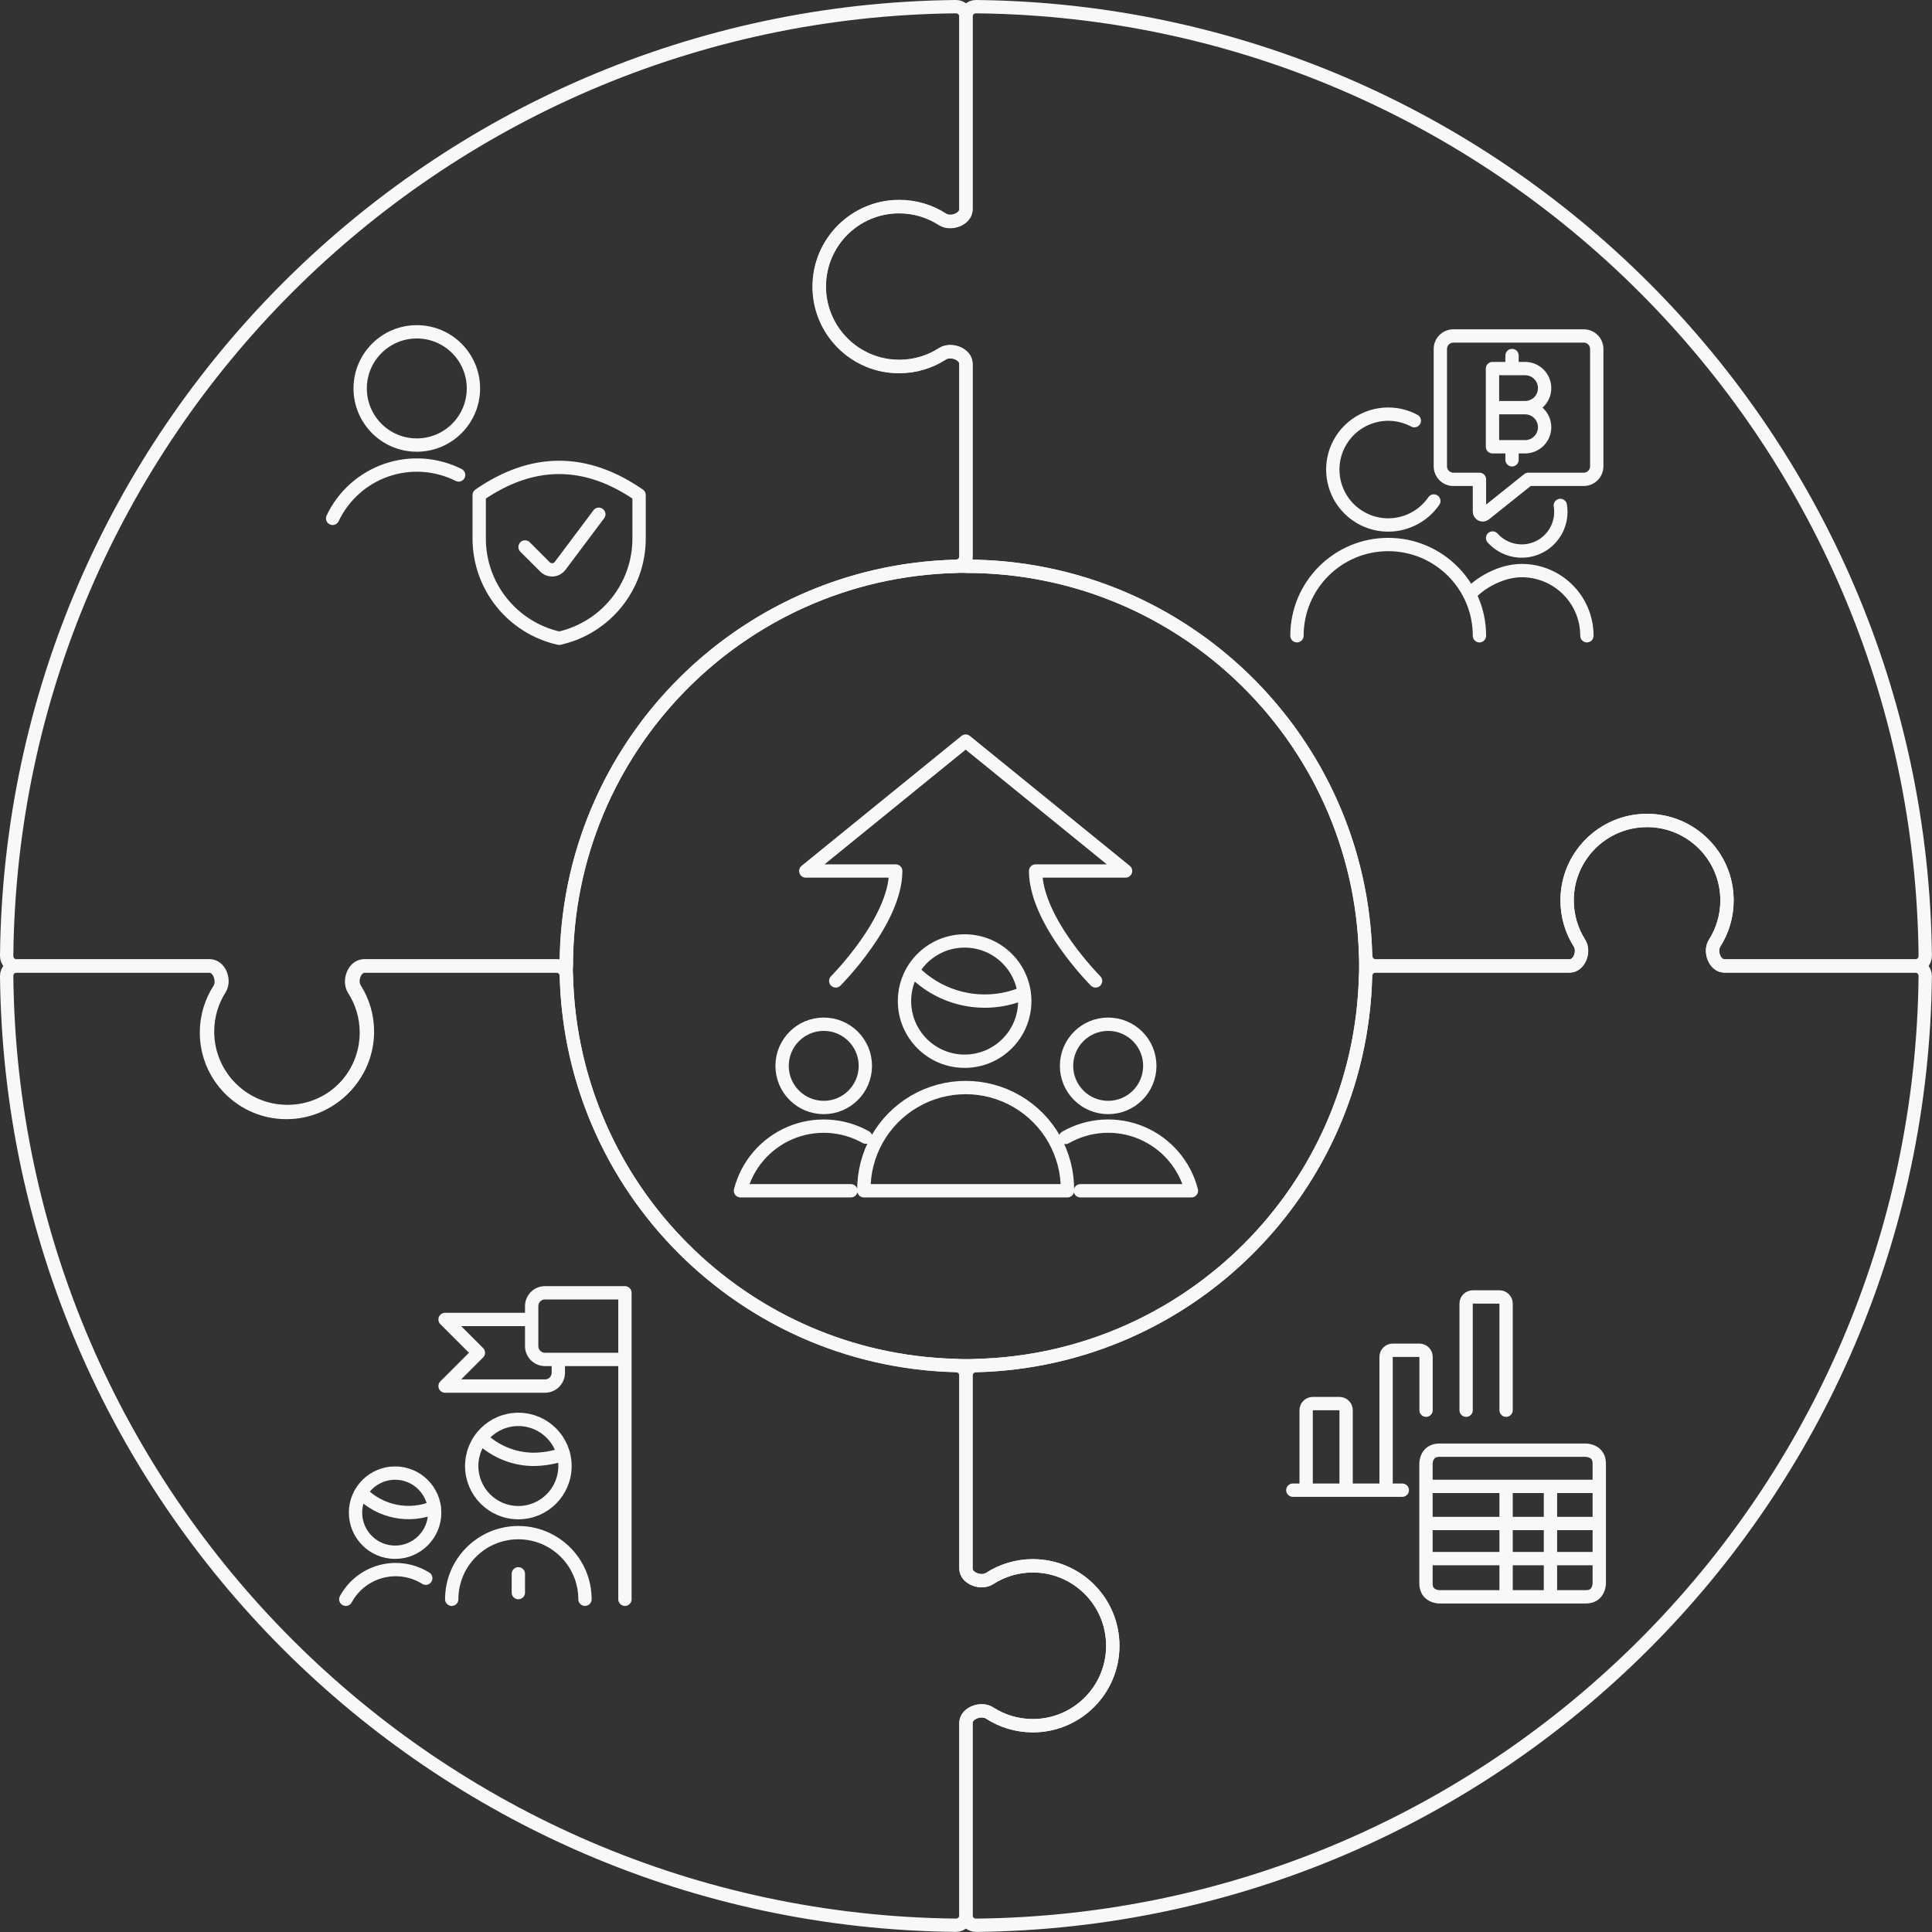
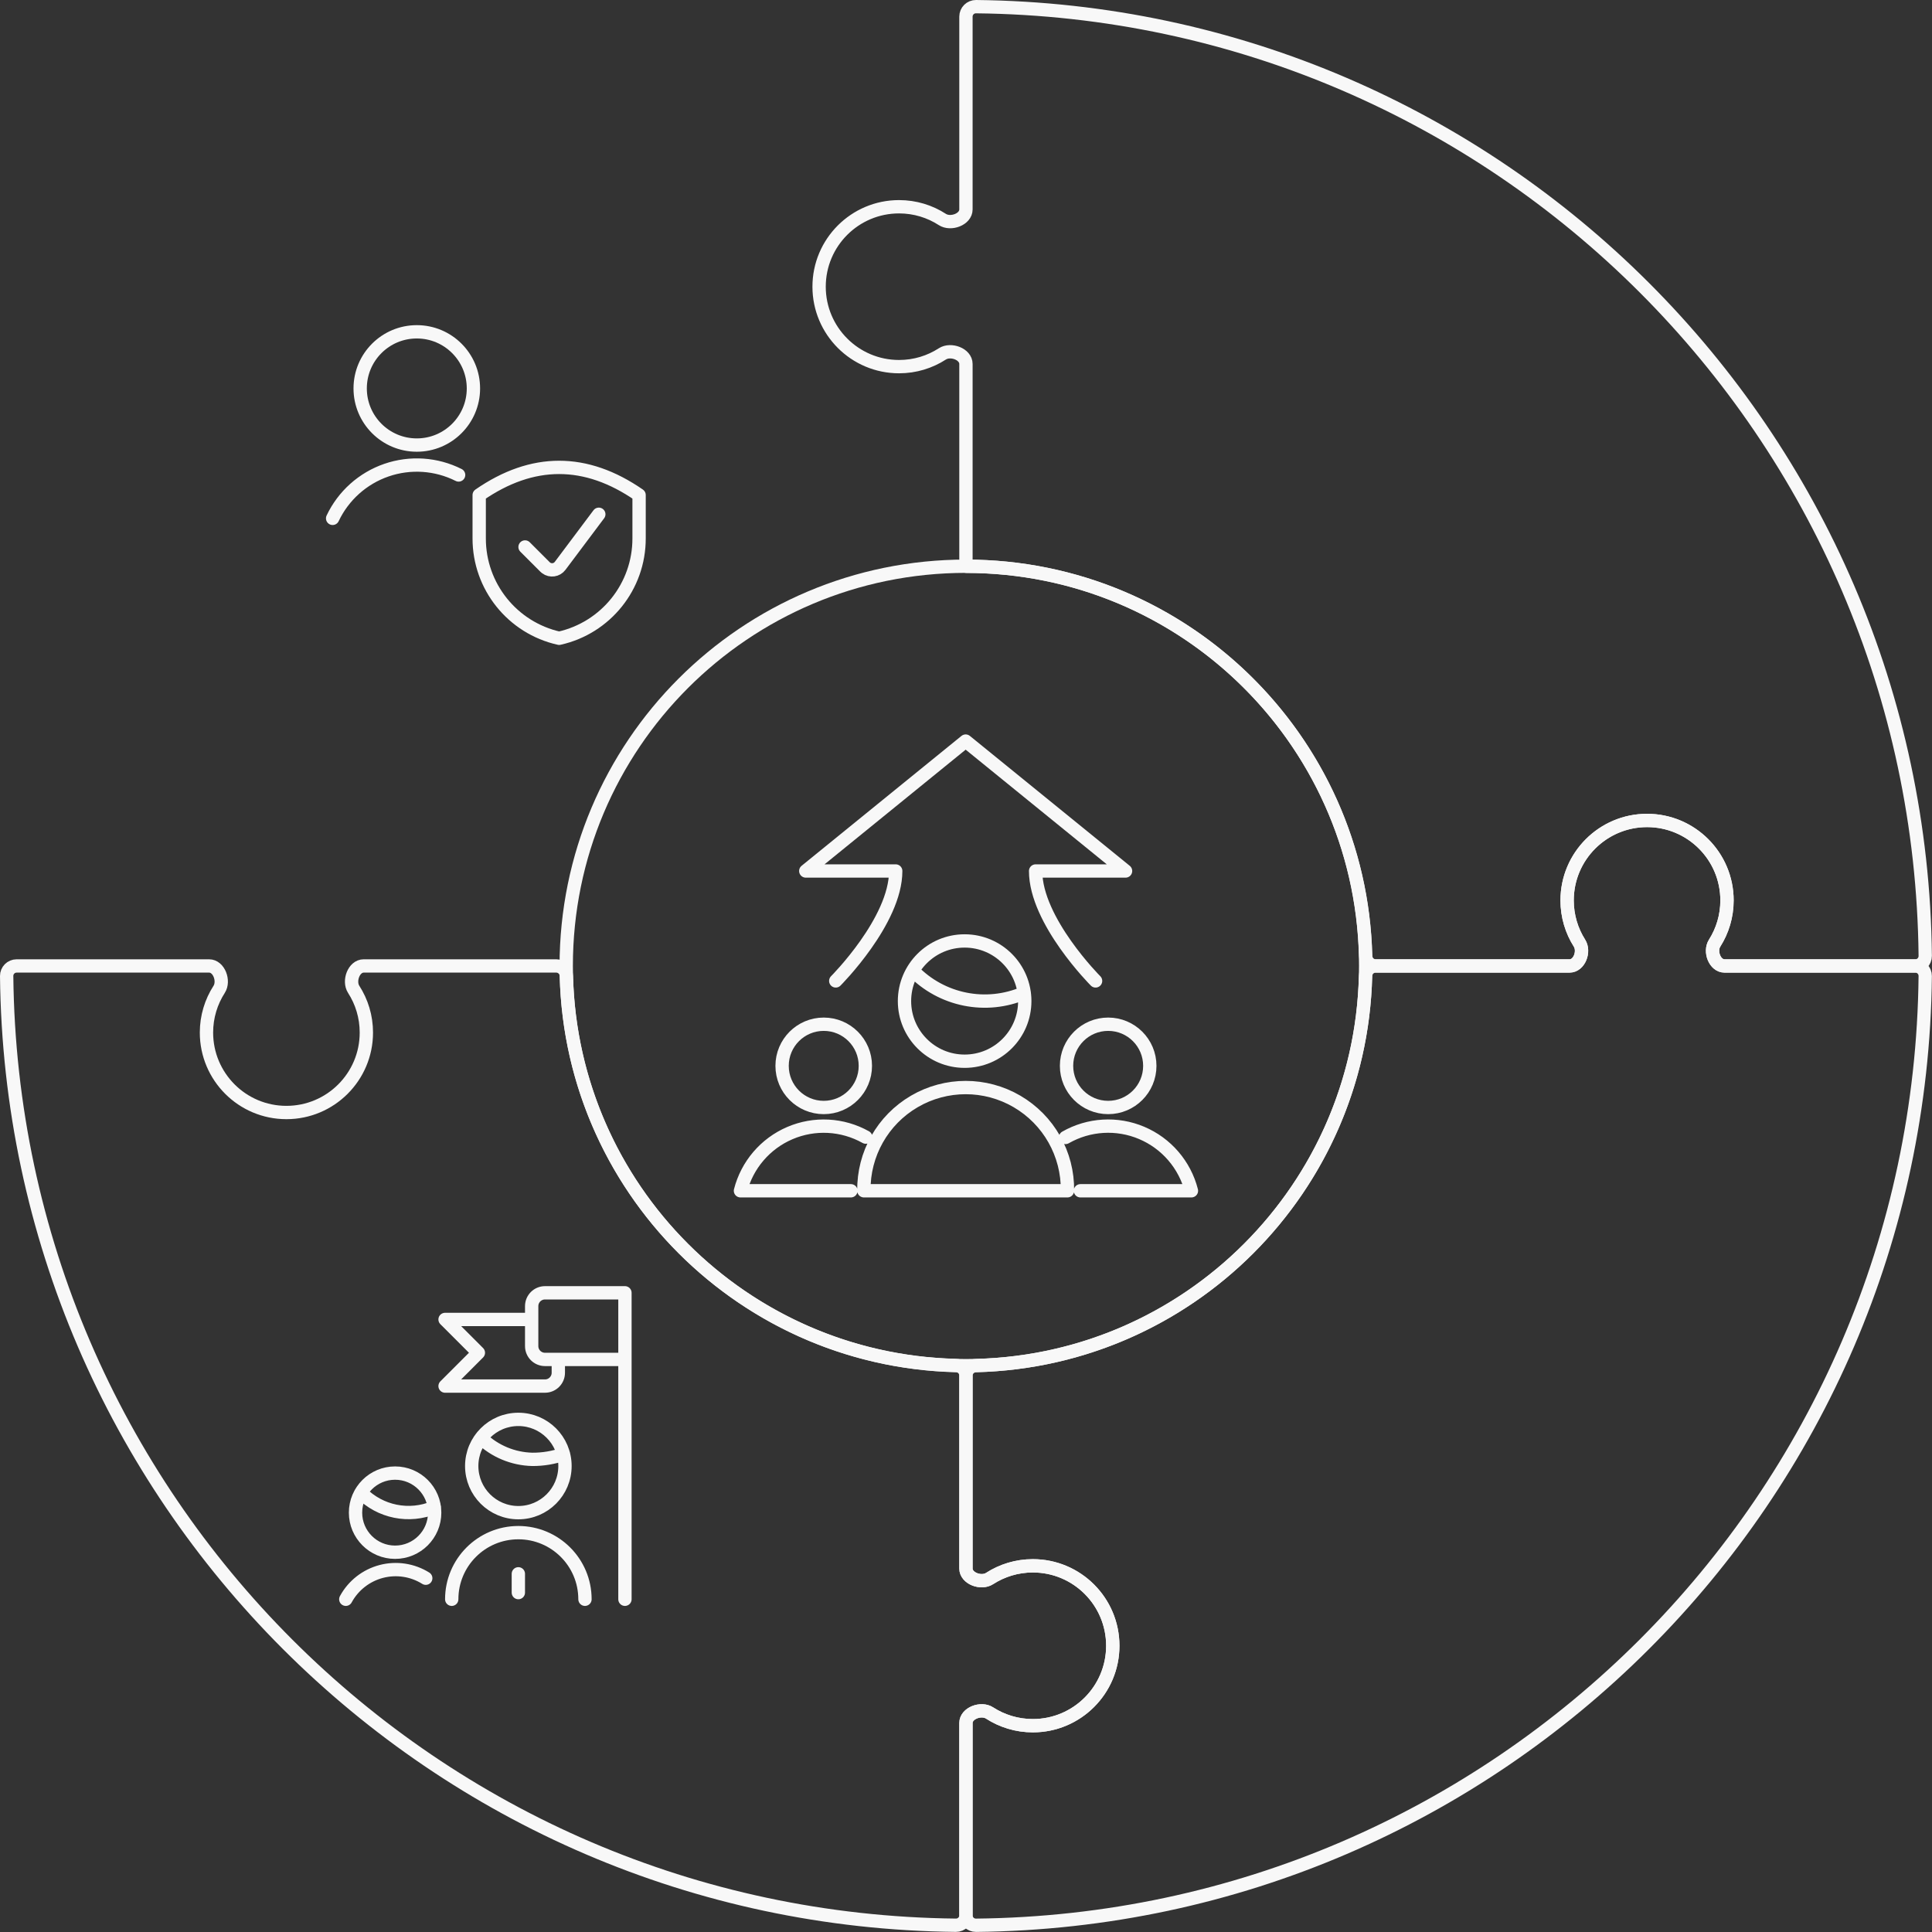
<svg xmlns="http://www.w3.org/2000/svg" width="290" height="290" viewBox="0 0 290 290" fill="none">
  <rect x="0" y="0" width="290" height="290" fill="#333333" stroke="none" />
  <g style="mix-blend-mode:multiply">
    <path fill-rule="evenodd" clip-rule="evenodd" d="M84.992 144.992C84.992 178.13 111.855 204.992 144.992 204.992C178.129 204.992 204.992 178.13 204.992 144.992C204.992 111.855 178.129 84.992 144.992 84.992C111.855 84.992 84.992 111.855 84.992 144.992Z" stroke="#F8F8F8" stroke-width="2" stroke-linecap="round" stroke-linejoin="round" />
-     <path fill-rule="evenodd" clip-rule="evenodd" d="M143.489 85.006C144.317 84.985 144.992 84.316 144.992 83.487V54.593C144.992 53.108 142.729 52.285 141.481 53.089C139.61 54.293 137.383 54.992 134.992 54.992C128.365 54.992 122.992 49.62 122.992 42.992C122.992 36.365 128.365 30.992 134.992 30.992C137.383 30.992 139.61 31.691 141.481 32.896C142.729 33.7 144.992 32.877 144.992 31.392V2.492C144.992 1.664 144.314 0.992 143.485 1C65.152 1.803 1.803 65.152 1 143.485C0.992 144.314 1.664 144.992 2.492 144.992H31.523C32.991 144.992 33.802 147.176 33.016 148.415C31.836 150.272 31.153 152.476 31.153 154.839C31.153 161.466 36.526 166.839 43.153 166.839C49.781 166.839 55.153 161.466 55.153 154.839C55.153 152.476 54.47 150.272 53.291 148.415C52.504 147.176 53.316 144.992 54.783 144.992H85.013C85.016 144.992 85.019 144.99 85.019 144.987C85.019 112.361 111.059 85.818 143.489 85.006Z" stroke="#F8F8F8" stroke-width="2" stroke-linecap="round" stroke-linejoin="round" />
    <path fill-rule="evenodd" clip-rule="evenodd" d="M54.992 154.992C54.992 161.62 49.62 166.992 42.992 166.992C36.365 166.992 30.992 161.62 30.992 154.992C30.992 152.602 31.692 150.375 32.896 148.504C33.7 147.256 32.877 144.993 31.392 144.993H2.493C1.664 144.993 0.992 145.671 1 146.499C1.803 224.833 65.152 288.182 143.486 288.985C144.314 288.993 144.993 288.321 144.993 287.493V258.629C144.993 257.139 147.279 256.312 148.53 257.121C150.404 258.331 152.637 259.034 155.034 259.034C161.662 259.034 167.034 253.662 167.034 247.034C167.034 240.407 161.662 235.034 155.034 235.034C152.637 235.034 150.404 235.737 148.53 236.948C147.279 237.757 144.993 236.93 144.993 235.44V206.478C144.993 205.65 144.317 204.98 143.488 204.96C111.555 204.17 85.813 178.429 85.02 146.496C84.999 145.668 84.329 144.992 83.501 144.992H54.593C53.108 144.992 52.285 147.256 53.089 148.504C54.294 150.375 54.992 152.602 54.992 154.992Z" stroke="#F8F8F8" stroke-width="2" stroke-linecap="round" stroke-linejoin="round" />
    <path fill-rule="evenodd" clip-rule="evenodd" d="M258.86 144.996C257.393 144.996 256.582 142.814 257.368 141.576C258.547 139.719 259.229 137.516 259.229 135.153C259.229 128.526 253.857 123.153 247.229 123.153C240.602 123.153 235.229 128.526 235.229 135.153C235.229 137.516 235.912 139.719 237.091 141.576C237.877 142.814 237.066 144.996 235.598 144.996L206.492 144.997C205.663 144.997 204.993 145.673 204.973 146.501C204.187 178.443 178.438 204.192 146.496 204.978C145.668 204.998 144.992 205.668 144.992 206.497L144.992 235.44C144.992 236.93 147.278 237.757 148.53 236.948C150.404 235.737 152.637 235.034 155.034 235.034C161.662 235.034 167.034 240.407 167.034 247.034C167.034 253.662 161.662 259.034 155.034 259.034C152.637 259.034 150.404 258.331 148.53 257.12C147.278 256.312 144.992 257.139 144.992 258.629V287.496C144.992 288.325 145.67 288.997 146.499 288.989C224.832 288.186 288.181 224.837 288.984 146.503C288.992 145.675 288.32 144.996 287.492 144.996H258.86Z" stroke="#F8F8F8" stroke-width="2" stroke-linecap="round" stroke-linejoin="round" />
    <path fill-rule="evenodd" clip-rule="evenodd" d="M204.991 143.488C205.012 144.316 205.681 144.992 206.509 144.992H235.597C237.064 144.992 237.875 142.812 237.089 141.574C235.911 139.717 235.229 137.515 235.229 135.153C235.229 128.526 240.602 123.153 247.229 123.153C253.857 123.153 259.229 128.526 259.229 135.153C259.229 137.515 258.547 139.717 257.369 141.574C256.583 142.812 257.394 144.992 258.861 144.992L287.492 144.993C288.321 144.993 288.993 144.314 288.985 143.486C288.181 65.152 224.832 1.803 146.499 1C145.671 0.992 144.992 1.664 144.992 2.493V31.44C144.992 32.93 142.706 33.757 141.454 32.948C139.58 31.737 137.348 31.034 134.95 31.034C128.323 31.034 122.95 36.407 122.95 43.034C122.95 49.662 128.323 55.034 134.95 55.034C137.348 55.034 139.58 54.331 141.454 53.12C142.706 52.312 144.992 53.139 144.992 54.629V84.988C144.992 84.997 145 85.005 145.01 85.005C177.64 85.005 204.186 111.052 204.991 143.488Z" stroke="#F8F8F8" stroke-width="2" stroke-linecap="round" stroke-linejoin="round" />
    <path d="M89.883 77.194L84.073 84.942C83.574 85.605 82.633 85.738 81.969 85.24C81.913 85.198 81.861 85.152 81.811 85.102L78.811 82.102M68.841 71.294C65.477 69.604 61.574 69.342 58.014 70.568C54.455 71.793 51.54 74.403 49.929 77.806M95.929 80.806C95.943 88.002 90.953 94.24 83.929 95.806C76.906 94.24 71.915 88.002 71.929 80.806V74.306C79.929 68.775 87.929 68.775 95.929 74.306V80.806ZM54.063 58.306C54.063 63 57.869 66.806 62.563 66.806C67.258 66.806 71.063 63 71.063 58.306C71.063 53.611 67.258 49.806 62.563 49.806C57.869 49.806 54.063 53.611 54.063 58.306Z" stroke="#F8F8F8" stroke-width="2" stroke-linecap="round" stroke-linejoin="round" />
-     <path d="M224.045 80.757C225.788 82.705 228.61 83.265 230.965 82.131C233.32 80.998 234.642 78.443 234.207 75.865M238.201 95.429C238.202 90.026 233.822 85.646 228.419 85.647C225.199 85.647 221.991 87.617 220.617 89.241M226.961 53.365V55.323M226.969 67.061L226.961 69.019M228.917 61.191C230.538 61.192 231.853 59.878 231.853 58.257C231.853 56.636 230.538 55.322 228.917 55.323H224.027V61.191M228.917 61.191H224.027M228.917 61.191C229.696 61.191 230.444 61.5 230.994 62.051C231.545 62.602 231.854 63.35 231.853 64.129V64.127C231.853 65.748 230.538 67.062 228.917 67.061H224.027V61.191M212.293 63.147C208.349 61.041 203.446 62.43 201.193 66.292C198.939 70.154 200.143 75.106 203.918 77.503C207.692 79.9 212.686 78.883 215.223 75.201M194.679 95.429C194.679 87.865 200.811 81.733 208.375 81.733C215.939 81.733 222.071 87.865 222.071 95.429M237.723 71.951H229.407L222.865 77.185C222.717 77.303 222.514 77.324 222.344 77.24C222.174 77.156 222.068 76.983 222.071 76.793V71.951H218.157C217.077 71.951 216.201 71.076 216.201 69.995V52.385C216.201 51.305 217.077 50.429 218.157 50.429H237.723C238.803 50.429 239.679 51.305 239.679 52.385V69.995C239.679 71.076 238.803 71.951 237.723 71.951Z" stroke="#F8F8F8" stroke-width="2" stroke-linecap="round" stroke-linejoin="round" />
    <path d="M162.173 178.739H178.838C177.841 174.837 175.079 171.625 171.371 170.055C167.663 168.485 163.434 168.736 159.938 170.735M127.724 178.739H111.146C112.14 174.857 114.881 171.657 118.564 170.079C122.247 168.501 126.455 168.725 129.95 170.684M137.018 145.682C141.351 150.172 148.012 151.512 153.743 149.045M164.45 147.239C164.45 147.239 155.45 138.239 155.45 130.739H168.95L144.95 111.239L120.95 130.739H134.45C134.45 138.239 125.45 147.239 125.45 147.239M160.091 159.989C160.091 163.44 162.889 166.238 166.34 166.238C169.792 166.238 172.589 163.44 172.589 159.989C172.589 156.537 169.792 153.74 166.34 153.74C162.889 153.74 160.091 156.537 160.091 159.989ZM117.395 159.989C117.395 163.44 120.193 166.238 123.644 166.238C127.096 166.238 129.893 163.44 129.893 159.989C129.893 156.537 127.096 153.74 123.644 153.74C120.193 153.74 117.395 156.537 117.395 159.989ZM160.229 178.739C160.307 173.229 157.412 168.105 152.653 165.328C147.894 162.551 142.009 162.551 137.251 165.328C132.492 168.105 129.597 173.229 129.674 178.739L160.229 178.739ZM135.767 150.266C135.767 155.251 139.809 159.293 144.794 159.293C149.78 159.293 153.821 155.251 153.821 150.266C153.821 145.28 149.78 141.239 144.794 141.239C139.809 141.239 135.767 145.28 135.767 150.266Z" stroke="#F8F8F8" stroke-width="2" stroke-linecap="round" stroke-linejoin="round" />
    <path d="M77.806 236.235V239.055M87.806 240.055C87.806 234.533 83.328 230.055 77.806 230.055C72.283 230.055 67.806 234.533 67.806 240.055M63.906 236.895C61.913 235.651 59.495 235.285 57.223 235.883C54.951 236.481 53.027 237.991 51.906 240.055M54.186 224.035C57.056 226.965 61.425 227.846 65.206 226.255M93.806 240.055V194.055H81.806C80.701 194.055 79.806 194.951 79.806 196.055V202.055C79.806 203.16 80.701 204.055 81.806 204.055H93.806M79.806 198.055H66.806L71.806 203.055L66.806 208.055H81.806C82.91 208.055 83.806 207.16 83.806 206.055V204.055M72.206 215.855C74.283 217.846 77.029 218.988 79.906 219.055C81.499 219.064 83.081 218.8 84.586 218.275M70.806 220.055C70.806 223.921 73.94 227.055 77.806 227.055C81.672 227.055 84.806 223.921 84.806 220.055C84.806 216.189 81.672 213.055 77.806 213.055C73.94 213.055 70.806 216.189 70.806 220.055ZM53.366 227.055C53.366 230.336 56.025 232.995 59.306 232.995C62.586 232.995 65.246 230.336 65.246 227.055C65.246 223.775 62.586 221.115 59.306 221.115C56.025 221.115 53.366 223.775 53.366 227.055Z" stroke="#F8F8F8" stroke-width="2" stroke-linecap="round" stroke-linejoin="round" />
-     <path d="M194.056 223.681H210.492M226.07 211.677V195.677C226.07 195.125 225.622 194.677 225.07 194.677H221.07C220.517 194.677 220.07 195.125 220.07 195.677V211.677M214.056 211.677V203.677C214.056 203.125 213.608 202.677 213.056 202.677H209.056C208.503 202.677 208.056 203.125 208.056 203.677V223.677M202.056 223.681V211.681C202.056 211.129 201.608 210.681 201.056 210.681H197.056C196.503 210.681 196.056 211.129 196.056 211.681V223.681M214.044 223.113H240.056M214.044 228.683H240.056M214.044 233.955H240.056M226.07 223.115V239.689M232.73 223.115V239.689M216.044 217.679H238.056C238.056 217.679 240.056 217.679 240.056 219.679V237.689C240.056 237.689 240.056 239.689 238.056 239.689H216.044C216.044 239.689 214.044 239.689 214.044 237.689V219.679C214.044 219.679 214.044 217.679 216.044 217.679Z" stroke="#F8F8F8" stroke-width="2" stroke-linecap="round" stroke-linejoin="round" />
  </g>
</svg>